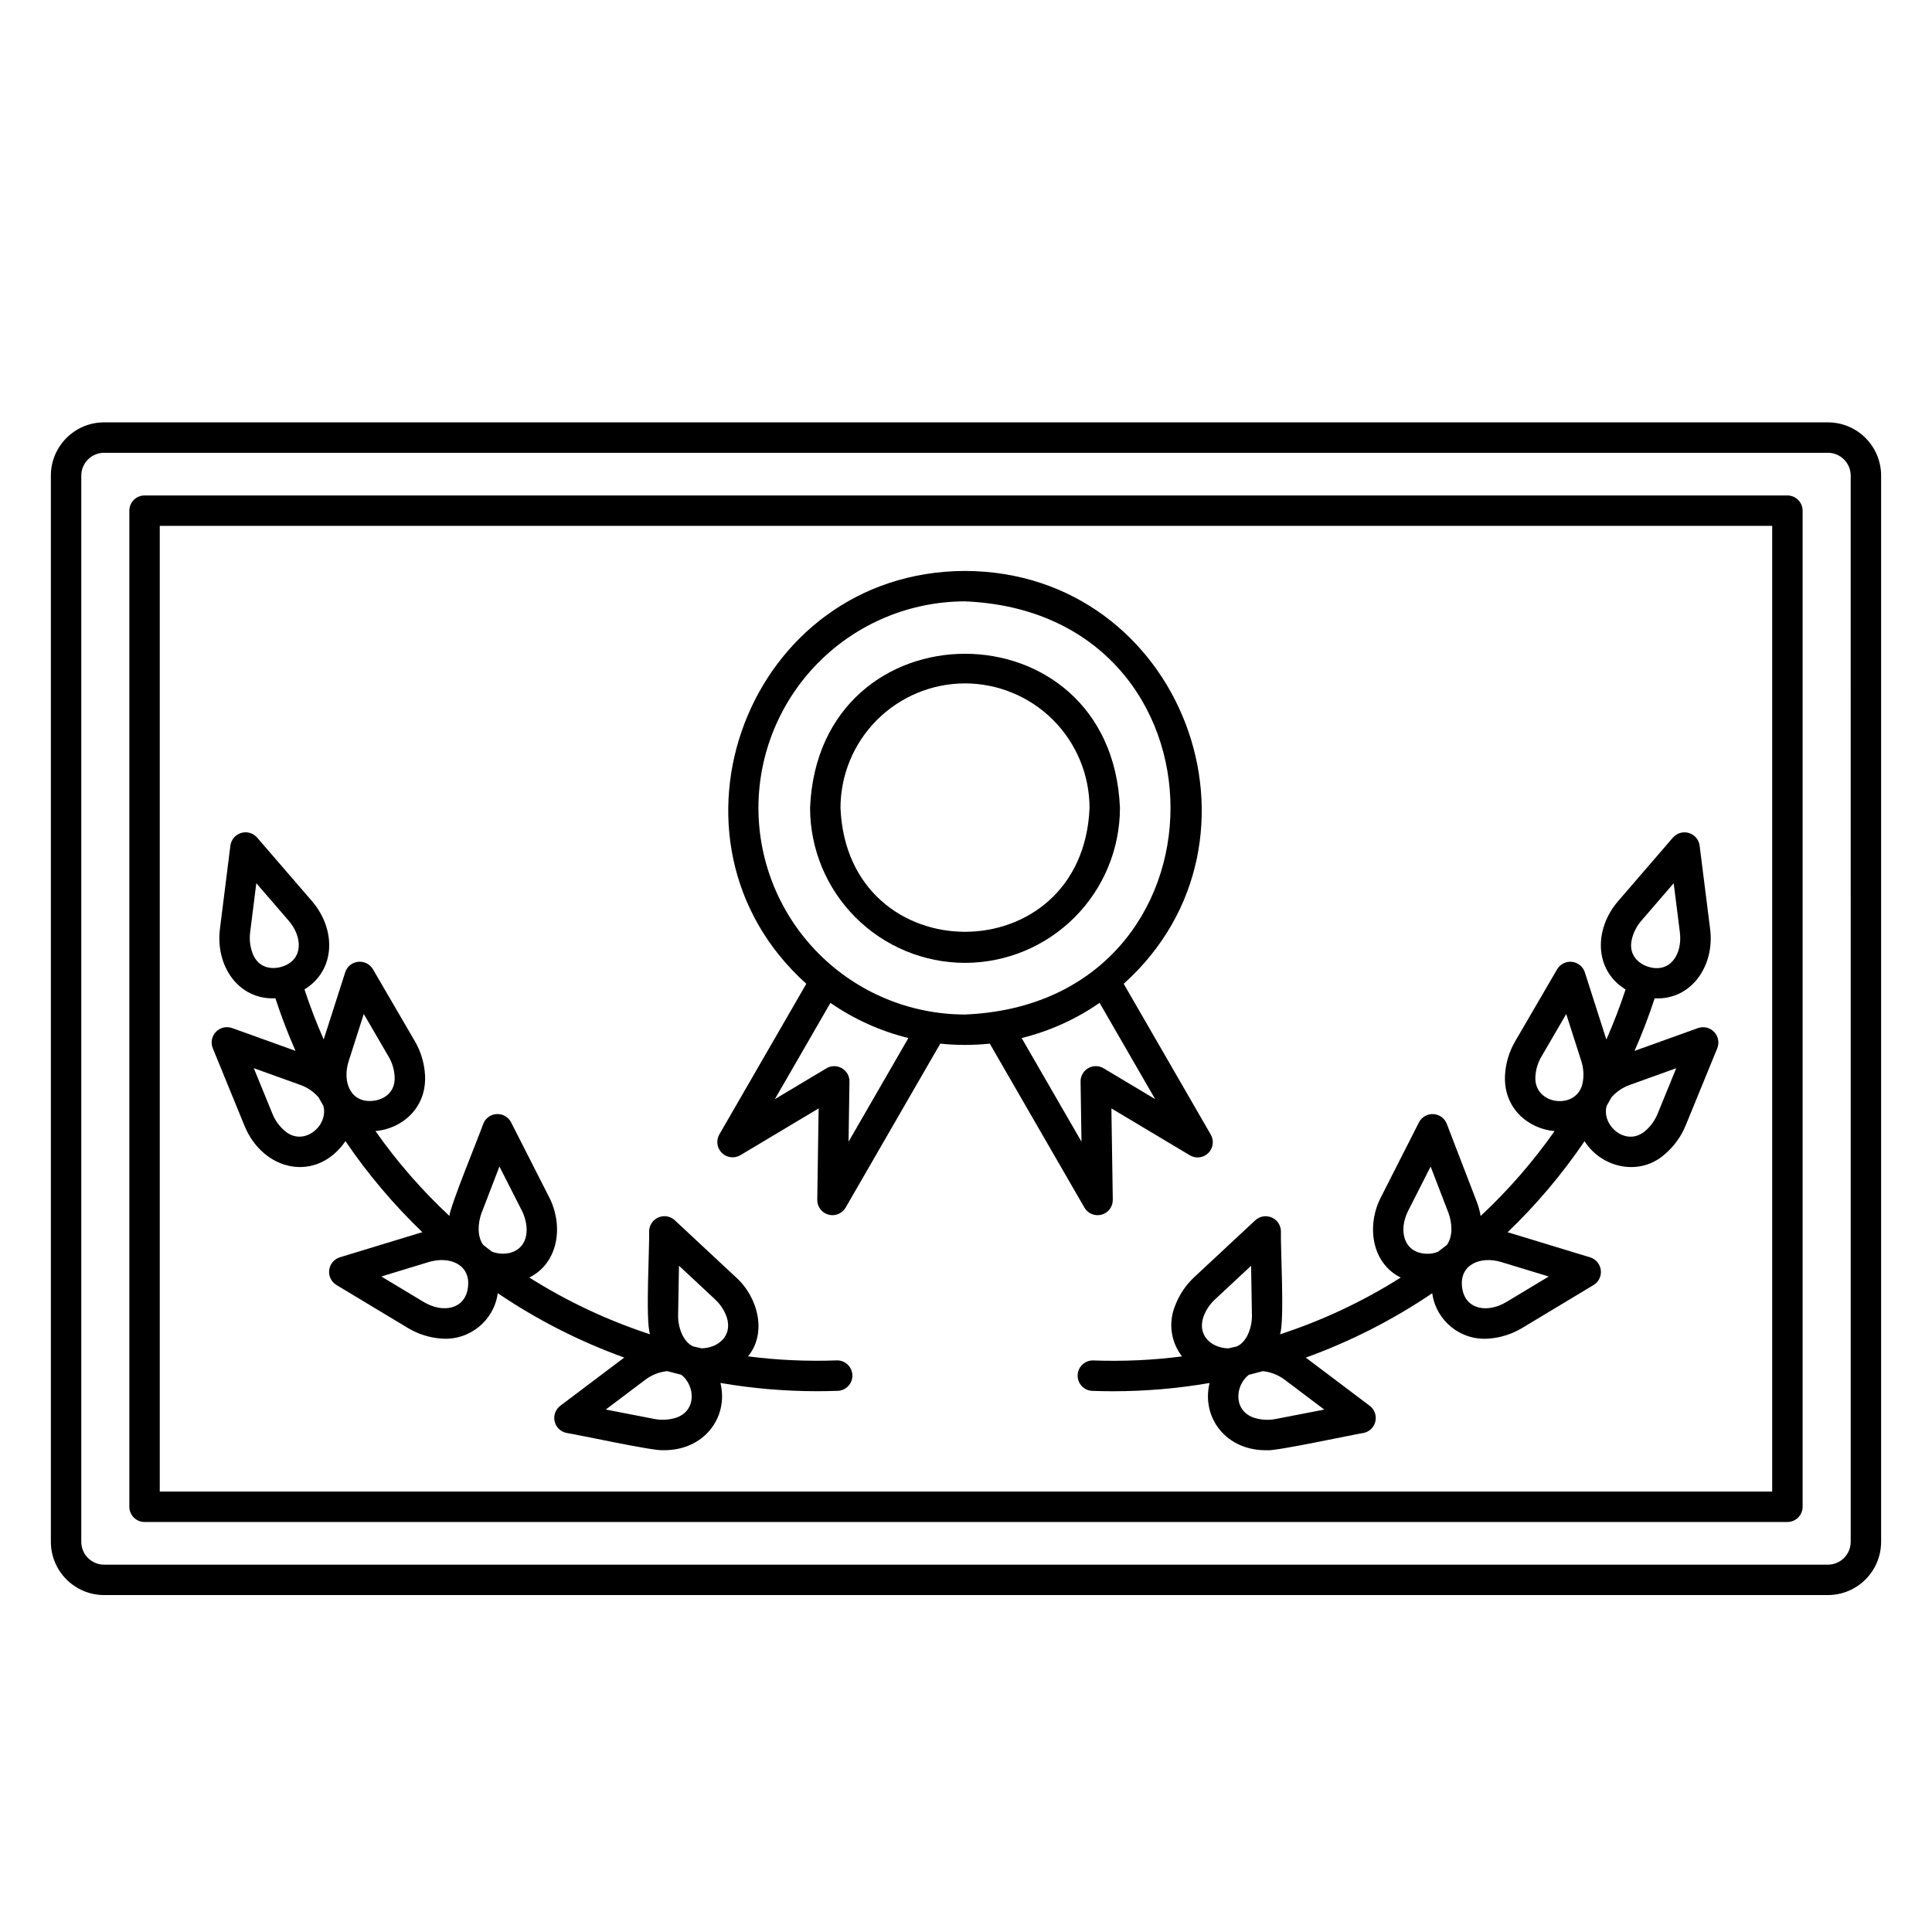
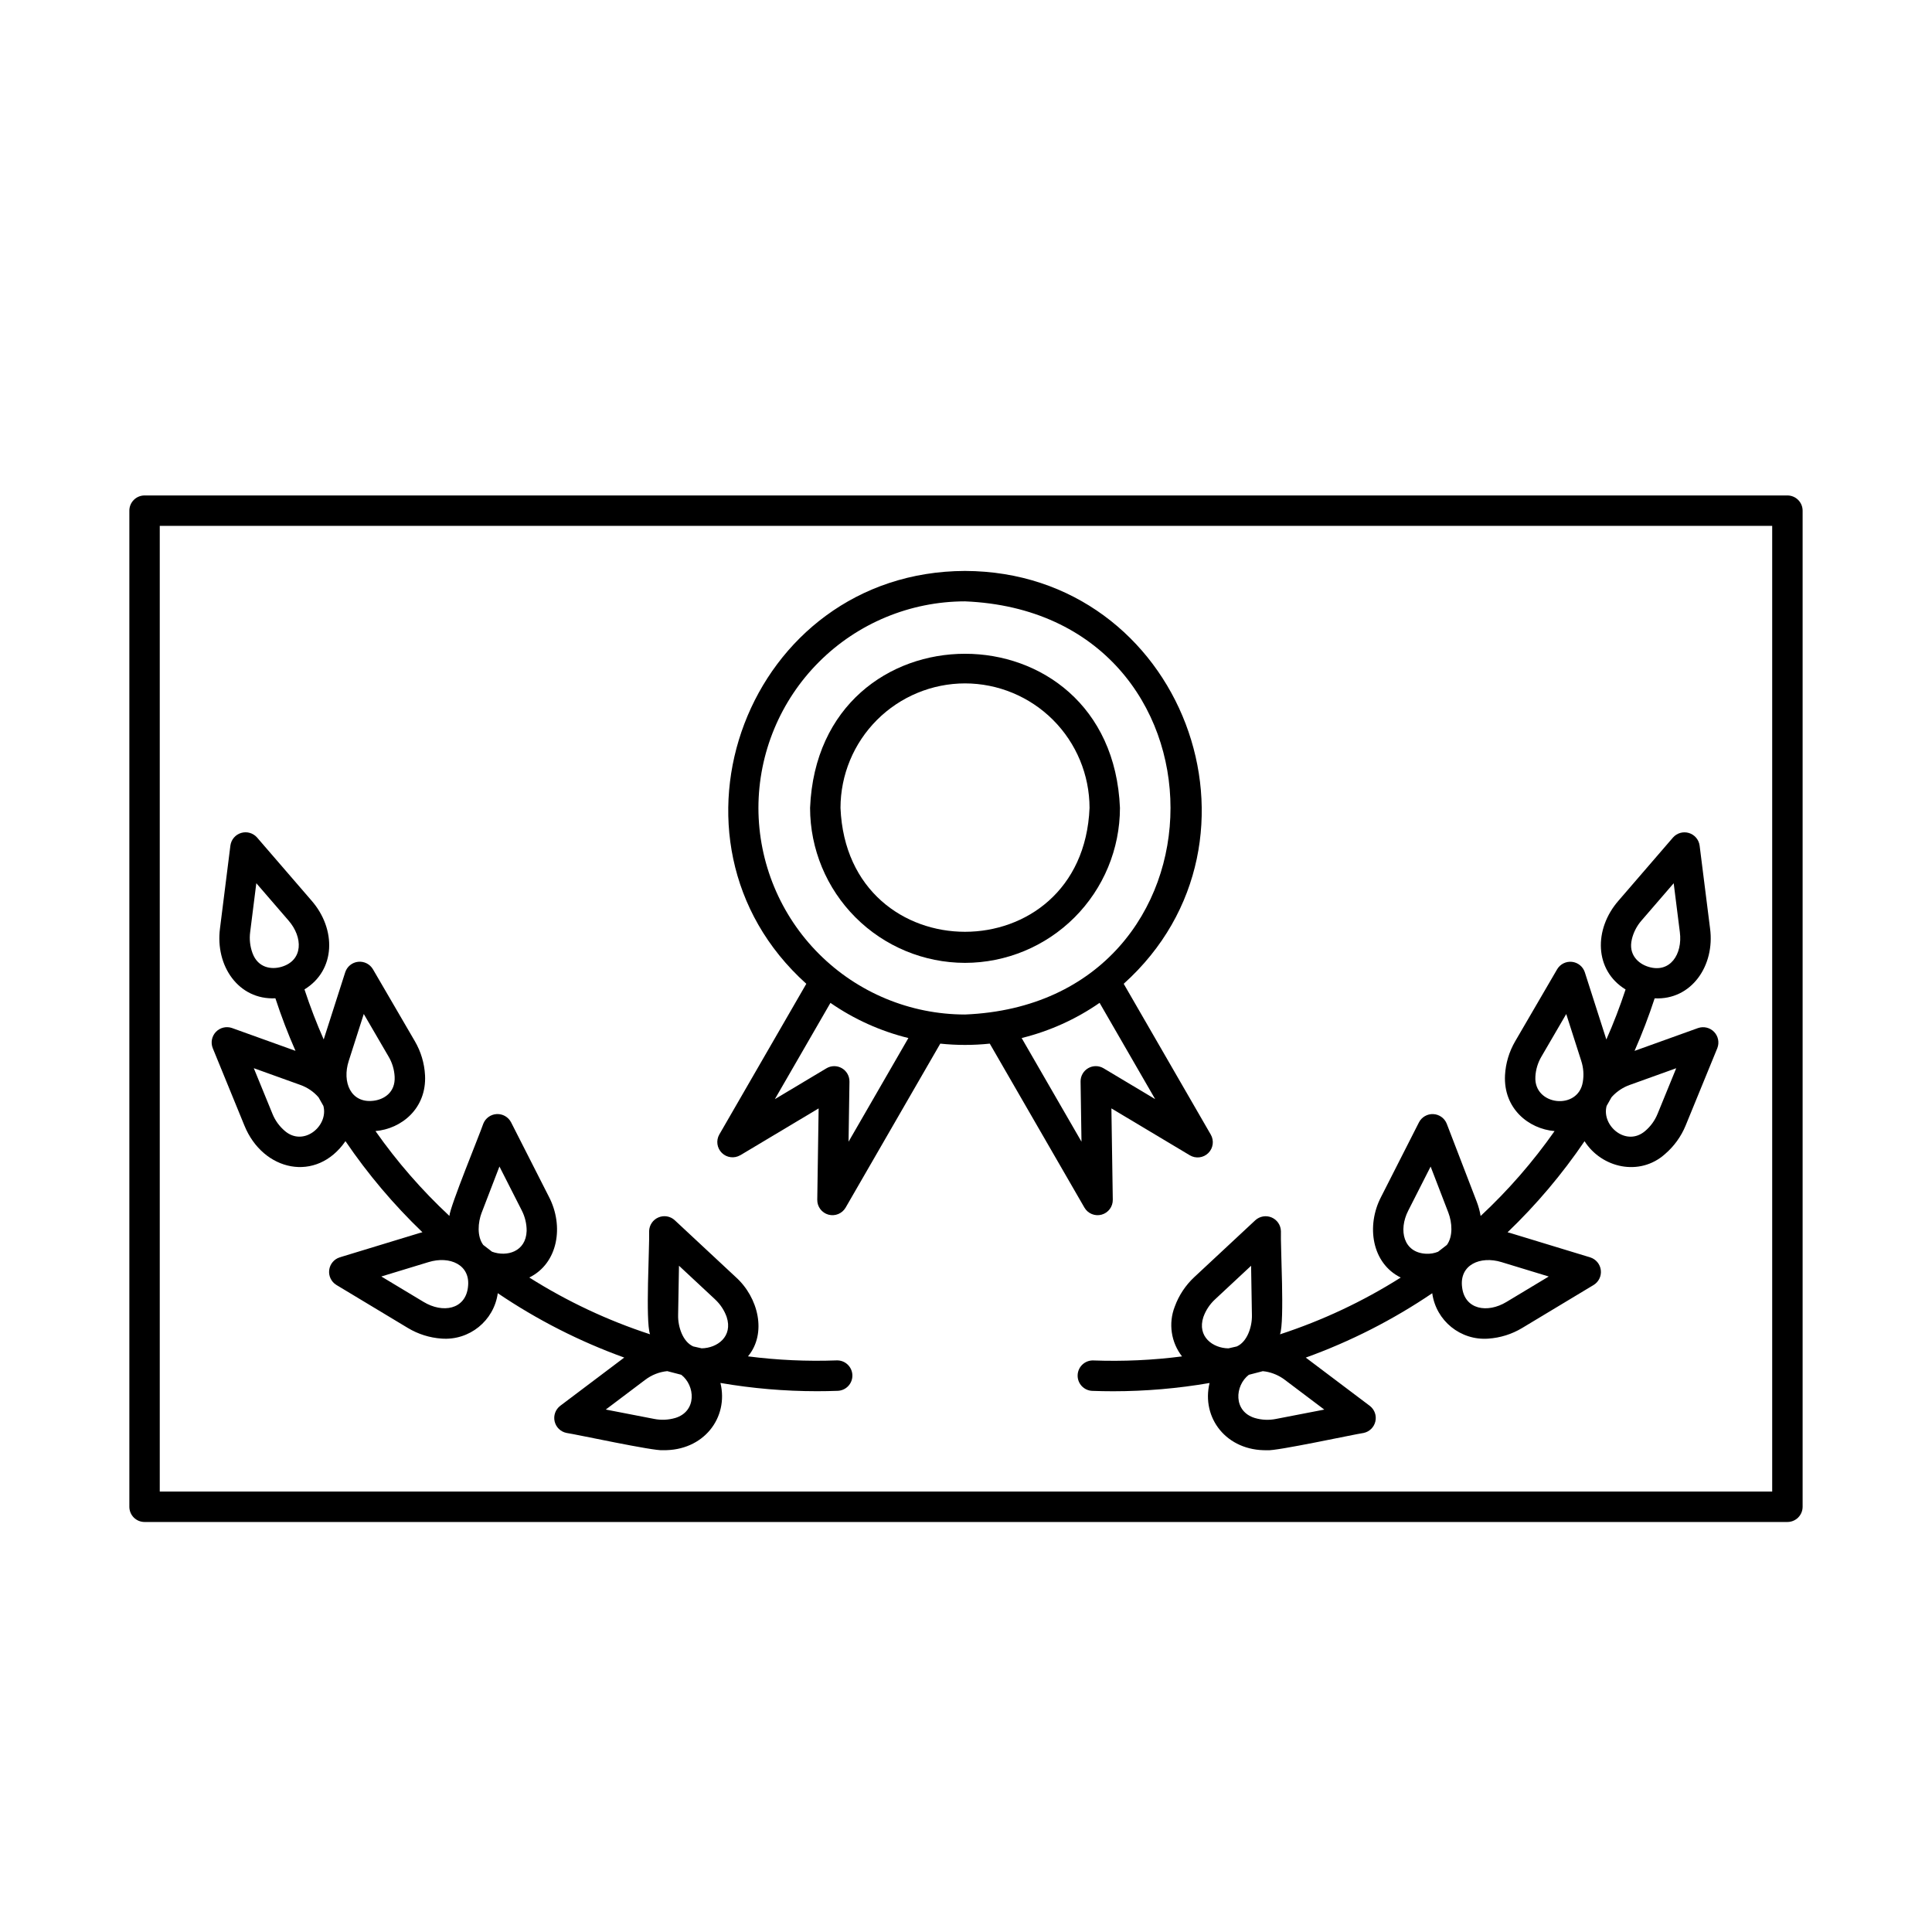
<svg xmlns="http://www.w3.org/2000/svg" fill="#000000" width="800px" height="800px" version="1.1" viewBox="144 144 512 512">
  <g>
-     <path d="m628.41 255.93h-456.82c-7.789 0.008-14.098 6.316-14.109 14.105v282.57c0.012 7.785 6.32 14.094 14.109 14.105h456.82c7.785-0.012 14.094-6.32 14.105-14.105v-282.57c-0.008-7.789-6.32-14.098-14.105-14.105zm6.047 296.68h-0.004c-0.004 3.336-2.707 6.039-6.043 6.043h-456.82c-3.34-0.004-6.043-2.707-6.047-6.043v-282.57c0.004-3.336 2.707-6.043 6.047-6.047h456.82c3.336 0.004 6.039 2.711 6.043 6.047z" />
    <path d="m617.68 275.3h-435.37c-2.227 0-4.031 1.805-4.031 4.031v263.98c0 1.07 0.422 2.094 1.18 2.852 0.754 0.754 1.781 1.18 2.852 1.18h435.37c1.066 0 2.094-0.426 2.848-1.18 0.758-0.758 1.184-1.781 1.184-2.852v-263.98c0-1.07-0.426-2.094-1.184-2.852-0.754-0.754-1.781-1.18-2.848-1.18zm-4.031 263.98h-427.31v-255.92h427.31z" />
    <path d="m340.17 450.16 20.777-12.422-0.363 24.207c-0.031 1.836 1.188 3.461 2.957 3.949 1.77 0.488 3.644-0.281 4.562-1.871l25.082-43.449c4.359 0.457 8.754 0.457 13.117 0l25.082 43.449c0.918 1.59 2.793 2.359 4.562 1.871 1.77-0.488 2.984-2.113 2.957-3.949l-0.367-24.207 20.777 12.422c1.578 0.945 3.59 0.703 4.898-0.586 1.309-1.289 1.578-3.297 0.664-4.887l-23.078-39.973c42.289-38.039 15.492-109.24-42.059-109.41-57.555 0.172-84.348 71.391-42.051 109.41l-23.074 39.969v-0.004c-0.891 1.59-0.605 3.578 0.691 4.856 1.297 1.281 3.289 1.531 4.863 0.617zm109.96-14.879-13.668-8.172c-1.254-0.75-2.816-0.762-4.082-0.031-1.266 0.73-2.035 2.09-2.016 3.551l0.242 15.93-15.859-27.469c7.394-1.824 14.395-4.981 20.656-9.324zm-105.14-77.172c0.016-14.512 5.789-28.426 16.055-38.691 10.262-10.262 24.176-16.035 38.691-16.051 72.625 3.008 72.605 106.5 0 109.49-14.516-0.016-28.43-5.789-38.695-16.055-10.262-10.262-16.035-24.18-16.051-38.695zm19.086 51.664c6.262 4.34 13.262 7.496 20.656 9.32l-15.855 27.469 0.242-15.93h-0.004c0.023-1.461-0.75-2.82-2.016-3.551-1.266-0.73-2.828-0.719-4.082 0.031l-13.668 8.172z" />
    <path d="m399.74 399.17c10.887-0.016 21.32-4.344 29.02-12.043 7.695-7.695 12.027-18.133 12.039-29.02-2.254-54.473-79.871-54.457-82.121 0 0.016 10.887 4.344 21.324 12.043 29.02 7.699 7.699 18.133 12.027 29.02 12.043zm0-74.059v-0.004c8.75 0.012 17.137 3.492 23.324 9.676 6.184 6.188 9.664 14.574 9.676 23.324-1.812 43.777-64.191 43.766-66 0 0.012-8.75 3.488-17.137 9.676-23.324 6.188-6.184 14.574-9.664 23.324-9.676z" />
    <path d="m208.75 442.23c4.922 12.191 19.121 15.312 26.801 4.188 5.938 8.738 12.773 16.828 20.395 24.137-0.246 0.066-0.496 0.129-0.742 0.203l-21.168 6.449c-1.508 0.477-2.602 1.793-2.797 3.363-0.195 1.57 0.543 3.113 1.891 3.945l18.957 11.41c2.715 1.633 5.777 2.598 8.938 2.816 7.363 0.551 13.883-4.719 14.891-12.031 10.418 7.055 21.676 12.785 33.512 17.059l-16.977 12.797h0.004c-1.254 0.965-1.828 2.574-1.473 4.117s1.578 2.738 3.129 3.055c2.731 0.402 23.242 4.856 25.523 4.574 10.805 0.234 17.531-8.582 15.289-17.816 8.438 1.453 16.98 2.184 25.539 2.188 1.844 0 3.688-0.035 5.543-0.102 2.227-0.082 3.965-1.953 3.883-4.18s-1.953-3.965-4.18-3.883c-7.844 0.289-15.699-0.07-23.484-1.07 5.059-6.098 2.762-15.609-3.234-21l-16.188-15.086v-0.004c-1.168-1.066-2.856-1.352-4.312-0.73-1.457 0.617-2.418 2.031-2.465 3.613 0.152 3.977-1.027 23.871 0.242 27.359-11.246-3.672-21.996-8.727-31.996-15.047 7.668-3.781 9.219-13.691 5.188-21.418l-10.027-19.727c-0.734-1.402-2.219-2.25-3.801-2.168-1.582 0.082-2.969 1.078-3.555 2.551-0.898 2.695-8.867 22.035-8.98 24.445v-0.004c-7.297-6.793-13.863-14.332-19.59-22.488 6.871-0.586 13.586-5.969 13.133-14.82h-0.004c-0.168-3.16-1.09-6.234-2.68-8.969l-11.141-19.125c-0.812-1.355-2.344-2.117-3.918-1.945-1.574 0.172-2.902 1.246-3.402 2.75l-5.711 17.824c-1.902-4.301-3.598-8.719-5.094-13.258 8.312-5.078 8.465-15.973 1.883-23.52l-14.457-16.746c-1.051-1.188-2.695-1.656-4.211-1.199-1.52 0.457-2.629 1.758-2.844 3.328l-2.758 21.953c-1.309 9.922 4.894 19.008 14.68 18.539 1.559 4.762 3.336 9.406 5.328 13.926l-16.844-6.055c-1.496-0.512-3.152-0.109-4.246 1.031-1.094 1.145-1.426 2.816-0.848 4.289zm59.266 42.887c-0.707 5.961-6.723 6.953-11.762 3.902l-11.199-6.738 12.504-3.809c5.625-1.738 11.23 0.699 10.453 6.644zm54.922 34.66-0.004 0.004c-1.809 0.527-3.715 0.613-5.562 0.25l-12.832-2.488 10.438-7.871v0.004c1.695-1.301 3.723-2.098 5.848-2.312 1.234 0.336 2.469 0.656 3.715 0.965 3.715 2.863 4.18 9.703-1.609 11.457zm1-40.348 9.562 8.91-0.004 0.004c1.383 1.281 2.438 2.871 3.074 4.644 1.723 5.234-2.519 8.277-6.625 8.332-0.746-0.164-1.484-0.336-2.227-0.504-2.805-1.242-4.082-5.285-4.008-8.309zm-52.273-14.094 4.691-12.199 5.922 11.652c0.855 1.676 1.301 3.535 1.289 5.418-0.184 5.543-5.285 6.945-9.176 5.508-0.785-0.594-1.562-1.191-2.332-1.801-1.68-2.277-1.41-5.941-0.402-8.574zm-35.246-40.172 3.984-12.449 6.578 11.293 0.004 0.004c0.957 1.625 1.504 3.453 1.602 5.336 0.219 4.223-2.914 6.07-5.668 6.371-5.957 0.691-8.312-4.949-6.5-10.555zm-25.508-28.594c-0.648-1.77-0.859-3.668-0.617-5.539l1.633-12.969 8.543 9.895c3.863 4.453 3.898 10.555-1.852 12.254-2.648 0.797-6.258 0.324-7.707-3.641zm12.648 34.934c1.883 0.66 3.559 1.797 4.863 3.305 0.422 0.762 0.848 1.516 1.281 2.269 1.41 5.297-5.25 10.934-10.242 6.617h0.004c-1.434-1.219-2.551-2.769-3.258-4.516l-4.949-12.098z" />
    <path d="m455.32 490.27c-1.723 4.43-0.988 9.441 1.93 13.191-7.785 1.004-15.641 1.359-23.488 1.07-2.227-0.082-4.094 1.656-4.176 3.883-0.082 2.227 1.656 4.098 3.883 4.18 1.855 0.066 3.699 0.102 5.543 0.102h-0.004c8.559-0.004 17.102-0.734 25.539-2.188-2.231 9.242 4.477 18.047 15.289 17.816 2.18 0.293 22.902-4.188 25.523-4.574 1.551-0.316 2.773-1.512 3.129-3.055 0.359-1.543-0.215-3.152-1.469-4.121l-16.977-12.797c11.836-4.269 23.094-10 33.516-17.059 1.004 7.316 7.527 12.586 14.891 12.031 3.156-0.219 6.219-1.18 8.93-2.812l18.957-11.41h0.004c1.348-0.832 2.086-2.375 1.891-3.945-0.195-1.57-1.289-2.883-2.797-3.363l-21.168-6.449c-0.246-0.074-0.496-0.137-0.746-0.203v0.004c7.625-7.312 14.461-15.402 20.398-24.141 4.504 7.074 14.566 9.445 21.328 3.406 2.402-2.062 4.281-4.664 5.477-7.594l8.387-20.484c0.574-1.473 0.246-3.144-0.848-4.289-1.094-1.141-2.754-1.543-4.25-1.031l-16.84 6.055c1.988-4.516 3.766-9.16 5.328-13.926 9.742 0.496 16.016-8.656 14.68-18.539l-2.766-21.953c-0.215-1.57-1.324-2.871-2.844-3.328-1.516-0.457-3.16 0.012-4.207 1.199l-14.453 16.75c-6.578 7.539-6.43 18.449 1.883 23.52-1.492 4.535-3.188 8.953-5.094 13.258l-5.711-17.828v-0.004c-0.5-1.5-1.832-2.574-3.402-2.746-1.574-0.172-3.106 0.59-3.918 1.949l-11.137 19.117c-1.594 2.734-2.516 5.809-2.688 8.969-0.453 8.852 6.262 14.234 13.133 14.82-5.731 8.16-12.297 15.699-19.594 22.496-0.219-1.297-0.566-2.566-1.035-3.793l-7.945-20.656c-0.586-1.473-1.973-2.469-3.555-2.551-1.582-0.082-3.066 0.766-3.801 2.172l-10.023 19.727c-4.031 7.711-2.481 17.652 5.188 21.418h-0.004c-10 6.32-20.75 11.371-31.996 15.047 1.262-3.359 0.094-23.504 0.246-27.359l-0.004-0.004c-0.043-1.582-1.008-2.992-2.465-3.613-1.457-0.617-3.141-0.332-4.312 0.734l-16.188 15.086c-2.316 2.16-4.09 4.84-5.168 7.816zm115.94-55.703v0.004c1.285-1.379 2.879-2.43 4.656-3.059l12.301-4.422-4.945 12.098h-0.004c-0.707 1.746-1.824 3.297-3.258 4.516-4.988 4.312-11.648-1.32-10.242-6.617 0.434-0.754 0.863-1.516 1.285-2.277 0.078-0.078 0.137-0.16 0.211-0.238zm5.195-41.656c0.441-1.828 1.312-3.527 2.551-4.949l8.539-9.895 1.633 12.969c0.754 5.844-2.594 10.949-8.324 9.18-2.644-0.801-5.387-3.195-4.394-7.305zm-25.566 36.441c0.098-1.879 0.645-3.707 1.602-5.332l6.578-11.293 3.988 12.449-0.004-0.004c0.582 1.793 0.723 3.699 0.41 5.555-1.199 7.594-13.02 6.305-12.57-1.375zm-71.484 78.117c1.855 0.316 3.609 1.078 5.106 2.215l10.438 7.871-12.832 2.484c-1.848 0.367-3.754 0.281-5.562-0.25-5.793-1.754-5.324-8.598-1.602-11.453 1.238-0.305 2.469-0.625 3.699-0.961 0.238 0.02 0.488 0.047 0.754 0.094zm75.027-25.18-11.199 6.738c-5.039 3.055-11.066 2.055-11.762-3.902-0.773-5.949 4.828-8.379 10.457-6.648zm-32.488-6.031c-6-0.273-7.414-6.207-4.734-11.453l5.922-11.652 4.695 12.199c1.008 2.633 1.277 6.285-0.395 8.574-0.773 0.613-1.555 1.215-2.344 1.812l-0.004-0.004c-0.996 0.402-2.07 0.578-3.144 0.52zm-59.027 16.746v-0.004c0.637-1.773 1.691-3.367 3.074-4.644l9.562-8.914 0.219 13.07c0.078 3.023-1.211 7.086-4.019 8.312-0.734 0.172-1.465 0.34-2.199 0.504-4.113-0.043-8.363-3.09-6.641-8.328z" />
  </g>
</svg>